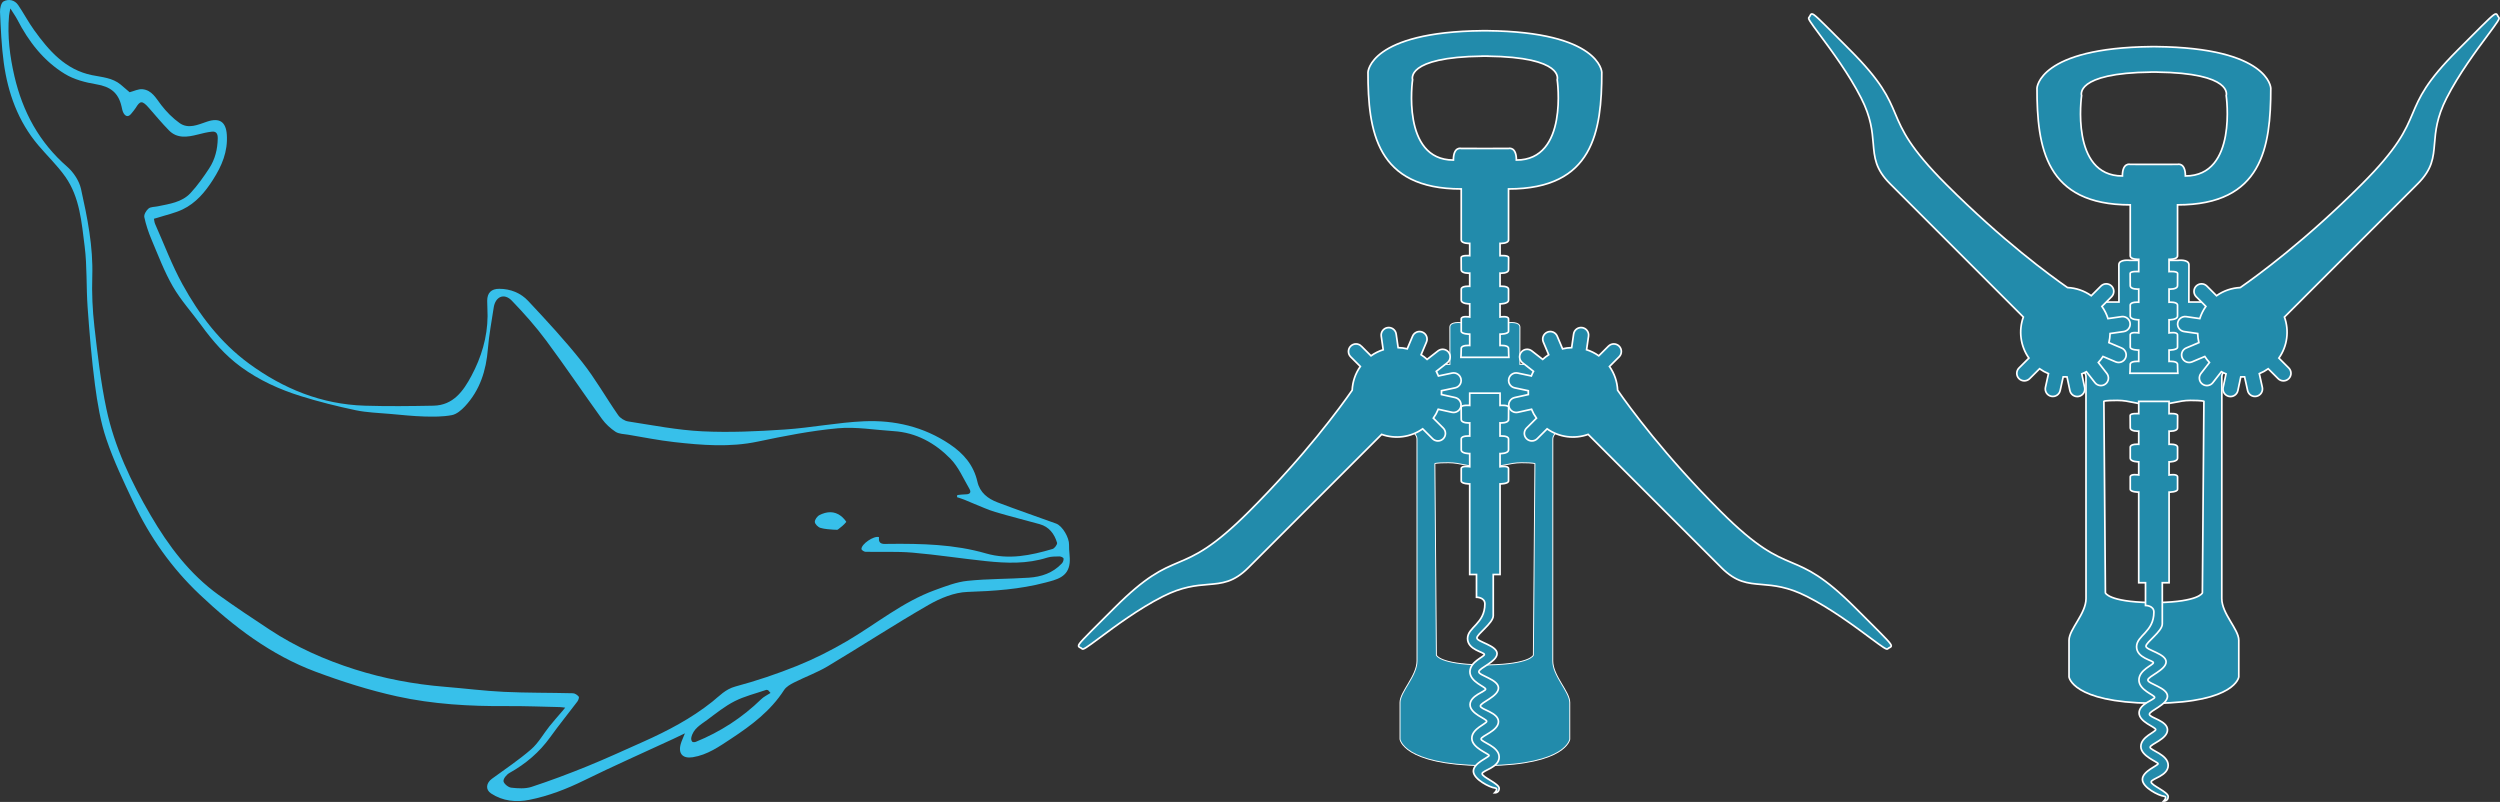
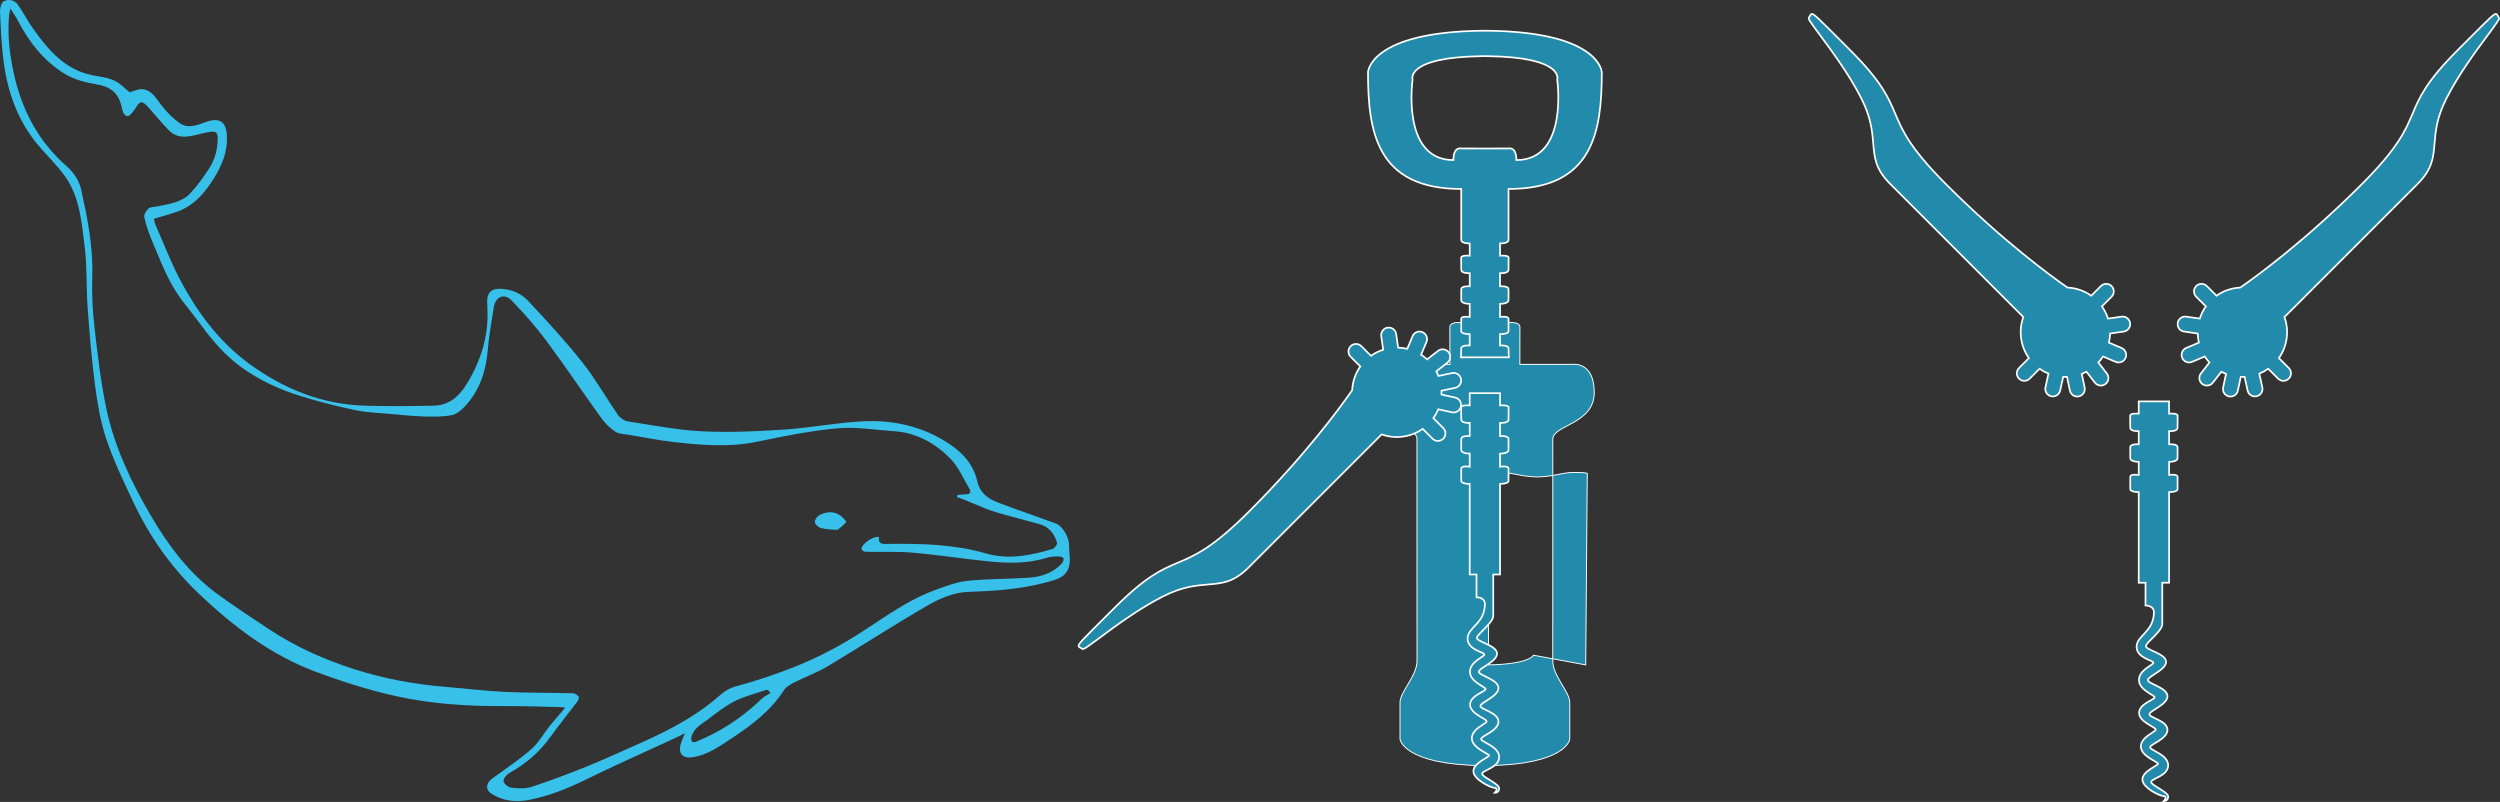
<svg xmlns="http://www.w3.org/2000/svg" id="a" data-name="Layer 1" viewBox="0 0 2937.25 942.2">
  <rect x="0" y="0" width="2937.25" height="942.2" fill="#333333" stroke="none" />
  <defs>
    <style>
      .b {
        fill: #37c0ea;
        fill-rule: evenodd;
      }

      .c {
        stroke-width: 1.11px;
      }

      .c, .d {
        fill: #228bab;
        stroke: #fff;
        stroke-miterlimit: 10;
      }

      .d {
        stroke-width: 2px;
      }
    </style>
  </defs>
  <g>
-     <path class="c" d="M1716.44,379.13s-13-1.66-13,5.26,.09,43.71,.09,43.71h-61.97s-25.45-3.87-25.45,33.2,48.69,38.04,48.69,54.64,.05,242.73,.05,260.53-19.97,36.2-19.97,48.92v43.16s3.75,29.74,96.77,30.95v.04c1,0,1.96,0,2.94-.01,.98,0,1.94,.01,2.94,.01v-.04c93.02-1.21,96.78-30.95,96.78-30.95v-43.16c0-12.73-19.97-31.12-19.97-48.92s.05-243.93,.05-260.53,48.69-17.57,48.69-54.64-25.45-33.2-25.45-33.2h-61.97s.09-36.8,.09-43.71-13-5.26-13-5.26h-56.3Zm85.12,390.65s-3.65,10.44-52.44,11.41c-.52,.04-1.05,.07-1.59,.07-1,0-1.98,0-2.94-.01-.97,0-1.94,.01-2.94,.01-.54,0-1.07-.03-1.59-.07-48.8-.97-52.44-11.41-52.44-11.41l-1.8-225.07s.83-1.04,15.84-1.04,22.21,4.86,42.93,5.29c20.71-.43,28.58-5.29,42.93-5.29s15.84,1.04,15.84,1.04l-1.8,225.07Z" />
-     <path class="d" d="M1889.78,406.69l-11.36,11.36c-4.46-3.16-9.3-5.54-14.34-7.15l2.29-15.94c.7-4.84-2.67-9.33-7.5-10.02-4.84-.7-9.33,2.66-10.02,7.5l-2.3,15.99c-3.59,.1-7.18,.56-10.7,1.4l-6.3-14.89c-1.9-4.5-7.1-6.61-11.6-4.7-4.5,1.91-6.61,7.1-4.7,11.6l6.32,14.93c-2.48,1.6-4.84,3.42-7.07,5.48l-12.82-9.98c-3.86-3-9.41-2.32-12.42,1.54-3,3.86-2.31,9.42,1.54,12.43l12.86,10.02c-.95,1.78-1.78,3.61-2.5,5.46l-15.98-3.38c-4.78-1.01-9.48,2.05-10.49,6.83-1.01,4.78,2.05,9.48,6.83,10.5l16.05,3.39c-.05,1.5-.05,3,.02,4.5l-16.02,3.53c-4.77,1.05-7.79,5.78-6.74,10.55,1.05,4.78,5.78,7.79,10.55,6.74l16.03-3.54c1.49,3.66,3.42,7.17,5.76,10.47l-11.62,11.62c-3.46,3.46-3.46,9.06,0,12.52,3.46,3.46,9.06,3.46,12.52,0l11.62-11.62c14.21,10.07,32.33,12.25,48.23,6.53l156.51,156.51c17.33,17.33,30.67,18.45,47.56,19.86,14.25,1.2,30.39,2.55,53.17,14.15,28.21,14.37,55.79,34.87,74.05,48.44,15.63,11.61,19.4,14.21,20.6,13.02,.74-.74,1.57-1.16,2.3-1.52,.57-.28,1.06-.52,1.41-.88,.33-.33,.5-.73,.5-1.18,0-2.47-5.05-7.51-29.31-31.72-3.84-3.83-8.15-8.13-12.98-12.96-37.23-37.23-55.5-44.98-74.85-53.18-19.8-8.4-40.28-17.08-83.22-60.02-66.05-66.05-106.95-122-121.11-142.41-.45-9.82-3.66-19.54-9.59-27.91l11.37-11.36c3.46-3.46,3.46-9.06,0-12.52-3.46-3.46-9.06-3.46-12.52,0Z" />
+     <path class="c" d="M1716.44,379.13s-13-1.66-13,5.26,.09,43.71,.09,43.71h-61.97s-25.45-3.87-25.45,33.2,48.69,38.04,48.69,54.64,.05,242.73,.05,260.53-19.97,36.2-19.97,48.92v43.16s3.75,29.74,96.77,30.95v.04c1,0,1.96,0,2.94-.01,.98,0,1.94,.01,2.94,.01v-.04c93.02-1.21,96.78-30.95,96.78-30.95v-43.16c0-12.73-19.97-31.12-19.97-48.92s.05-243.93,.05-260.53,48.69-17.57,48.69-54.64-25.45-33.2-25.45-33.2h-61.97s.09-36.8,.09-43.71-13-5.26-13-5.26h-56.3Zm85.12,390.65s-3.65,10.44-52.44,11.41l-1.8-225.07s.83-1.04,15.84-1.04,22.21,4.86,42.93,5.29c20.71-.43,28.58-5.29,42.93-5.29s15.84,1.04,15.84,1.04l-1.8,225.07Z" />
    <path class="d" d="M1599.41,406.69l11.37,11.36c4.46-3.16,9.3-5.54,14.34-7.15l-2.29-15.94c-.69-4.84,2.67-9.33,7.5-10.02,4.84-.7,9.33,2.66,10.03,7.5l2.3,15.99c3.6,.1,7.18,.56,10.7,1.4l6.3-14.89c1.9-4.5,7.1-6.61,11.6-4.7,4.5,1.91,6.61,7.1,4.7,11.6l-6.32,14.93c2.47,1.6,4.84,3.42,7.07,5.48l12.82-9.98c3.86-3,9.41-2.32,12.42,1.54,3.01,3.86,2.32,9.42-1.54,12.43l-12.86,10.02c.94,1.78,1.78,3.61,2.5,5.46l15.98-3.38c4.78-1.01,9.48,2.05,10.49,6.83,1.01,4.78-2.05,9.48-6.83,10.5l-16.05,3.39c.05,1.5,.05,3-.02,4.5l16.02,3.53c4.77,1.05,7.79,5.78,6.74,10.55-1.06,4.78-5.78,7.79-10.55,6.74l-16.03-3.54c-1.49,3.66-3.42,7.17-5.76,10.47l11.62,11.62c3.46,3.46,3.46,9.06,0,12.52-3.46,3.46-9.06,3.46-12.52,0l-11.62-11.62c-14.21,10.07-32.33,12.25-48.23,6.53l-156.51,156.51c-17.33,17.33-30.67,18.45-47.56,19.86-14.25,1.2-30.39,2.55-53.17,14.15-28.21,14.37-55.79,34.87-74.05,48.44-15.62,11.61-19.4,14.21-20.59,13.02-.74-.74-1.57-1.16-2.3-1.52-.57-.28-1.06-.52-1.41-.88-.33-.33-.5-.73-.5-1.18,0-2.47,5.05-7.51,29.31-31.72,3.84-3.83,8.15-8.13,12.98-12.96,37.23-37.23,55.5-44.98,74.85-53.18,19.8-8.4,40.27-17.08,83.22-60.02,66.05-66.05,106.95-122,121.11-142.41,.46-9.82,3.66-19.54,9.59-27.91l-11.36-11.36c-3.46-3.46-3.46-9.06,0-12.52,3.46-3.46,9.06-3.46,12.52,0Z" />
    <path class="d" d="M1772.38,492.74c0-4.79,.09-10.98,.09-14.11s-10.05-2.31-10.05-2.31v-14.39h-35.65v14.39s-10.05-.83-10.05,2.31,.09,9.31,.09,14.11,9.96,4.15,9.96,4.15v15.4s-9.96-.74-9.96,3.51v12.63c0,4.7,9.96,4.52,9.96,4.52v15.4s-9.96-1.66-9.96,2.3v14.39c0,3.51,9.96,3.51,9.96,3.51v106.42h7.97v26.7s9.85,0,9.85,7.81c0,23.44-20.34,27.34-20.34,40.74s19.72,15.9,19.72,18.69-16.93,8.37-16.93,20.37,18.41,17.58,18.41,20.37-18.27,7.53-18.27,18.27,19.53,16.6,19.53,19.53-17.44,8.51-17.44,19.95,20.23,18.14,20.23,20.23-18.41,8.79-18.41,18.41,19.67,19.18,24.97,19.67c5.31,.48,0,5.79,0,5.79,0,0,5.3,.2,5.3-5.3s-19.99-13.14-19.99-17.14,19.99-7,19.99-19.59-21.22-17.57-21.22-21.22,20.4-9.53,20.4-20.4-21.22-14.13-21.22-18.36,21.22-11.15,21.22-21.22-23.06-14.48-23.06-18.97,21.42-11.85,21.42-21.42-23.67-13.75-23.67-18.36,19.2-17.49,19.2-26.11v-48.45h7.97v-106.42s9.96,0,9.96-3.51v-14.39c0-3.97-9.96-2.3-9.96-2.3v-15.4s9.96,.19,9.96-4.52v-12.63c0-4.24-9.96-3.51-9.96-3.51v-15.4s9.96,.65,9.96-4.15Z" />
    <path class="d" d="M1772.38,281.77v-59.76c99.6,0,109.56-67.51,109.56-137.23,0,0-2.16-47.3-134.4-48.66v-.03c-1,0-1.96,0-2.94,.02-.98,0-1.94-.02-2.94-.02v.03c-132.25,1.36-134.4,48.66-134.4,48.66,0,69.72,9.96,137.23,109.56,137.23v59.76c0,4.61,9.96,4.24,9.96,4.24v14.39s-10.05-.83-10.05,2.3,.09,9.32,.09,14.11,9.96,4.15,9.96,4.15v15.4s-9.96-.74-9.96,3.5v12.64c0,4.7,9.96,4.52,9.96,4.52v15.4s-9.96-1.66-9.96,2.3v14.39c0,3.5,9.96,3.5,9.96,3.5v13.28s-9.96-.74-9.96,3.51-.37,10.42-.37,10.42h56.3s-.37-6.18-.37-10.42-9.96-3.51-9.96-3.51v-13.28s9.96,0,9.96-3.5v-14.39c0-3.97-9.96-2.3-9.96-2.3v-15.4s9.96,.18,9.96-4.52v-12.64c0-4.24-9.96-3.5-9.96-3.5v-15.4s9.96,.64,9.96-4.15,.09-10.98,.09-14.11-10.05-2.3-10.05-2.3v-14.39s9.96,.37,9.96-4.24Zm-24.84-107.3h0s-2.94,0-2.94,0h-2.94s0,0,0,0l-24.84-.05s-9.22-2.58-9.22,13.65c-61.6,0-47.95-94.44-47.95-94.44,0,0-9.18-26.53,82.02-27.63v-.04c1,0,1.96,0,2.94,.01,.97,0,1.94-.01,2.94-.01v.04c91.21,1.09,82.02,27.63,82.02,27.63,0,0,13.65,94.44-47.96,94.44,0-16.23-9.22-13.65-9.22-13.65l-24.84,.05Z" />
  </g>
  <g>
-     <path class="d" d="M2502.46,305.9s-13-1.66-13,5.26,.09,43.71,.09,43.71h-61.97s-25.45-3.87-25.45,33.2,48.69,38.04,48.69,54.64,.05,242.73,.05,260.53-19.97,36.2-19.97,48.92v43.16s3.75,29.74,96.78,30.94v.04c.99,0,1.96,0,2.94-.01,.98,0,1.94,.01,2.94,.01v-.04c93.02-1.21,96.78-30.94,96.78-30.94v-43.16c0-12.72-19.97-31.12-19.97-48.92s.05-243.93,.05-260.53,48.69-17.57,48.69-54.64-25.45-33.2-25.45-33.2h-61.97s.09-36.8,.09-43.71-13-5.26-13-5.26h-56.3Zm85.12,390.65s-3.65,10.44-52.44,11.41c-.52,.04-1.05,.07-1.59,.07-1,0-1.97,0-2.94-.01-.97,0-1.94,.01-2.94,.01-.54,0-1.07-.03-1.59-.07-48.8-.97-52.44-11.41-52.44-11.41l-1.8-225.07s.83-1.04,15.84-1.04,22.21,4.86,42.93,5.29c20.71-.43,28.58-5.29,42.93-5.29s15.84,1.04,15.84,1.04l-1.8,225.07Z" />
    <path class="d" d="M2580.32,348.63l11.36,11.36c-3.16,4.46-5.54,9.3-7.15,14.34l-15.94-2.29c-4.84-.69-9.33,2.67-10.02,7.5-.69,4.84,2.67,9.33,7.5,10.02l15.99,2.3c.1,3.59,.56,7.18,1.39,10.7l-14.89,6.3c-4.5,1.9-6.61,7.1-4.7,11.6,1.91,4.5,7.1,6.61,11.6,4.7l14.93-6.32c1.6,2.47,3.42,4.84,5.48,7.07l-9.98,12.82c-3,3.86-2.32,9.41,1.55,12.42,3.86,3.01,9.42,2.31,12.42-1.54l10.02-12.86c1.78,.95,3.61,1.78,5.46,2.5l-3.38,15.98c-1.01,4.78,2.05,9.48,6.83,10.49,4.78,1.01,9.48-2.05,10.49-6.83l3.39-16.05c1.5,.05,3,.05,4.5-.02l3.53,16.02c1.05,4.77,5.78,7.79,10.55,6.74,4.77-1.05,7.79-5.78,6.74-10.55l-3.54-16.03c3.65-1.49,7.17-3.42,10.48-5.76l11.62,11.62c3.46,3.46,9.06,3.46,12.52,0,3.46-3.46,3.46-9.06,0-12.52l-11.62-11.62c10.07-14.21,12.25-32.33,6.53-48.23l156.51-156.51c17.33-17.33,18.45-30.67,19.86-47.56,1.19-14.25,2.55-30.39,14.15-53.17,14.37-28.21,34.87-55.79,48.44-74.05,11.61-15.63,14.21-19.4,13.02-20.6-.74-.74-1.16-1.57-1.52-2.3-.28-.57-.52-1.06-.87-1.41-.33-.33-.73-.5-1.18-.5-2.47,0-7.51,5.05-31.72,29.31-3.83,3.84-8.13,8.15-12.96,12.98-37.23,37.23-44.98,55.5-53.18,74.85-8.4,19.8-17.08,40.28-60.02,83.22-66.05,66.05-121.99,106.95-142.41,121.11-9.83,.46-19.55,3.66-27.91,9.59l-11.36-11.36c-3.46-3.46-9.06-3.46-12.52,0-3.46,3.46-3.46,9.06,0,12.52Z" />
    <path class="d" d="M2480.9,348.63l-11.36,11.36c3.16,4.46,5.54,9.3,7.15,14.34l15.94-2.29c4.84-.69,9.33,2.67,10.02,7.5,.69,4.84-2.66,9.33-7.5,10.02l-15.99,2.3c-.1,3.59-.56,7.18-1.4,10.7l14.89,6.3c4.5,1.9,6.61,7.1,4.7,11.6-1.91,4.5-7.1,6.61-11.6,4.7l-14.93-6.32c-1.6,2.47-3.42,4.84-5.48,7.07l9.98,12.82c3,3.86,2.32,9.41-1.55,12.42-3.86,3.01-9.42,2.31-12.42-1.54l-10.02-12.86c-1.78,.95-3.61,1.78-5.46,2.5l3.38,15.98c1.01,4.78-2.05,9.48-6.83,10.49-4.78,1.01-9.48-2.05-10.49-6.83l-3.39-16.05c-1.5,.05-3,.05-4.5-.02l-3.53,16.02c-1.05,4.77-5.78,7.79-10.55,6.74-4.77-1.05-7.79-5.78-6.74-10.55l3.54-16.03c-3.65-1.49-7.17-3.42-10.47-5.76l-11.62,11.62c-3.46,3.46-9.06,3.46-12.52,0-3.46-3.46-3.46-9.06,0-12.52l11.62-11.62c-10.07-14.21-12.25-32.33-6.53-48.23l-156.51-156.51c-17.33-17.33-18.45-30.67-19.86-47.56-1.2-14.25-2.55-30.39-14.15-53.17-14.37-28.21-34.87-55.79-48.44-74.05-11.62-15.63-14.21-19.4-13.02-20.6,.74-.74,1.16-1.57,1.52-2.3,.28-.57,.52-1.06,.88-1.41,.33-.33,.73-.5,1.18-.5,2.47,0,7.51,5.05,31.72,29.31,3.83,3.84,8.13,8.15,12.96,12.98,37.23,37.23,44.98,55.5,53.18,74.85,8.4,19.8,17.08,40.28,60.02,83.22,66.05,66.05,121.99,106.95,142.4,121.11,9.83,.46,19.55,3.66,27.91,9.59l11.36-11.36c3.46-3.46,9.06-3.46,12.52,0,3.46,3.46,3.46,9.06,0,12.52Z" />
    <path class="d" d="M2558.39,502.42c0-4.79,.09-10.97,.09-14.11s-10.05-2.3-10.05-2.3v-14.39h-35.64v14.39s-10.05-.83-10.05,2.3,.09,9.32,.09,14.11,9.96,4.15,9.96,4.15v15.4s-9.96-.74-9.96,3.5v12.64c0,4.7,9.96,4.52,9.96,4.52v15.4s-9.96-1.66-9.96,2.3v14.39c0,3.5,9.96,3.5,9.96,3.5v106.42h7.97v26.7s9.85,0,9.85,7.81c0,23.44-20.34,27.34-20.34,40.74s19.72,15.9,19.72,18.69-16.93,8.37-16.93,20.37,18.42,17.58,18.42,20.37-18.27,7.53-18.27,18.28,19.53,16.6,19.53,19.53-17.44,8.51-17.44,19.95,20.23,18.14,20.23,20.23-18.41,8.79-18.41,18.42,19.66,19.18,24.97,19.67c5.31,.48,0,5.79,0,5.79,0,0,5.31,.2,5.31-5.3s-19.99-13.14-19.99-17.14,19.99-7,19.99-19.59-21.22-17.57-21.22-21.22,20.4-9.53,20.4-20.4-21.22-14.13-21.22-18.36,21.22-11.15,21.22-21.22-23.05-14.48-23.05-18.97,21.42-11.84,21.42-21.42-23.67-13.75-23.67-18.36,19.2-17.48,19.2-26.11v-48.45h7.97v-106.42s9.96,0,9.96-3.5v-14.39c0-3.97-9.96-2.3-9.96-2.3v-15.4s9.96,.19,9.96-4.52v-12.64c0-4.24-9.96-3.5-9.96-3.5v-15.4s9.96,.65,9.96-4.15Z" />
-     <path class="d" d="M2558.39,300.47v-59.76c99.6,0,109.56-67.51,109.56-137.23,0,0-2.16-47.3-134.4-48.66v-.03c-1,0-1.96,.01-2.94,.02-.98,0-1.94-.02-2.94-.02v.03c-132.25,1.36-134.4,48.66-134.4,48.66,0,69.72,9.96,137.23,109.56,137.23v59.76c0,4.61,9.96,4.24,9.96,4.24v14.39s-10.05-.83-10.05,2.31,.09,9.31,.09,14.11,9.96,4.15,9.96,4.15v15.4s-9.96-.74-9.96,3.5v12.64c0,4.7,9.96,4.52,9.96,4.52v15.4s-9.96-1.66-9.96,2.3v14.39c0,3.51,9.96,3.51,9.96,3.51v13.28s-9.96-.74-9.96,3.5-.37,10.42-.37,10.42h56.3s-.37-6.18-.37-10.42-9.96-3.5-9.96-3.5v-13.28s9.96,0,9.96-3.51v-14.39c0-3.97-9.96-2.3-9.96-2.3v-15.4s9.96,.18,9.96-4.52v-12.64c0-4.24-9.96-3.5-9.96-3.5v-15.4s9.96,.65,9.96-4.15,.09-10.97,.09-14.11-10.05-2.31-10.05-2.31v-14.39s9.96,.37,9.96-4.24Zm-24.84-107.3h0s-2.94,0-2.94,0h-2.94s0,0,0,0l-24.84-.05s-9.22-2.58-9.22,13.65c-61.6,0-47.95-94.44-47.95-94.44,0,0-9.18-26.53,82.02-27.63v-.04c1,0,1.96,0,2.94,.01,.97,0,1.94-.01,2.94-.01v.04c91.2,1.09,82.02,27.63,82.02,27.63,0,0,13.65,94.44-47.95,94.44,0-16.23-9.22-13.65-9.22-13.65l-24.84,.05Z" />
  </g>
  <path class="b" d="M664.01,831.41c-3.09-.34-4.67-.63-6.28-.66-20.77-.45-41.54-1.32-62.31-1.16-43.44,.32-86.82-2.16-129.15-11.48-32.46-7.15-64.52-17.34-95.69-29-52.23-19.53-95.98-52.75-136.17-90.81-32.67-30.93-58.27-67.14-77.45-107.7-11.56-24.46-23.35-49.01-31.98-74.55-6.91-20.45-10.53-42.3-13.38-63.81-4.01-30.24-6.44-60.72-8.66-91.15-1.74-23.94-.48-48.19-3.51-71.91-3.59-28.03-5.65-57.24-22.62-81.41-9.39-13.38-21.51-24.83-32.09-37.39C21.15,142.35,9.28,109.23,4.4,73.58,1.7,53.89,.97,33.94,.02,14.07-.17,9.85,1.33,3.2,4.18,1.64,9.99-1.48,17.17-.21,21.34,5.94c6.52,9.58,11.9,19.92,18.66,29.32,17.47,24.28,36.87,46.71,68.11,53.04,11.77,2.4,23.86,2.98,33.65,11.06,3.75,3.11,7.39,6.33,10.53,9,5.17-1.32,10.27-4.01,15.07-3.54,11.16,1.08,15.86,10.56,22.04,18.55,6.12,7.92,13.43,15.39,21.53,21.16,10.4,7.42,21.77,1.95,32.2-1.58,14.57-4.96,22.3-.08,23.35,15.25,1.37,19.87-5.86,36.76-16.31,53.07-9.21,14.41-19.95,27.21-35.44,34.68-9.18,4.43-19.45,6.57-29.24,9.74-1.29,.42-2.59,.74-4.64,1.32,.45,2.14,.55,4.22,1.35,6.02,10.56,23.75,19.71,48.29,32.2,70.99,19.82,36.02,44.49,68.48,78.22,93.21,40.51,29.66,85.27,47.79,135.8,49.4,26.94,.84,53.94,.53,80.91,0,23.2-.47,34.99-17.18,44.49-34.94,11.66-21.8,18.82-45.23,19.03-70.33,.05-5.99-.47-12.01-.45-18.02,.05-9.37,4.88-14.04,14.14-14.04,13.27,0,25.28,4.93,33.94,14.17,21.9,23.35,43.68,46.92,63.55,71.99,15.54,19.61,27.89,41.67,42.25,62.28,2.45,3.54,7.47,6.73,11.74,7.39,28.92,4.46,57.87,10.19,87.03,11.61,32.22,1.58,64.71,.05,96.96-2.11,31.14-2.08,62.07-8.34,93.21-9.69,35.76-1.53,69.85,6.33,100.41,26.79,16.47,11,28.29,24.65,32.72,44.2,2.93,12.93,12.35,19.98,23.7,24.31,22.77,8.68,45.84,16.57,68.75,24.89,7.6,2.77,15.54,16.81,15.23,24.94-.26,7.1,1.43,14.33,.71,21.32-1.74,16.73-15.36,19.61-28.45,23.06-30.08,7.97-60.64,9.95-91.68,11-15.44,.53-31.88,7.34-45.63,15.23-40.06,23.04-78.77,48.37-118.44,72.07-12.51,7.47-26.47,12.48-39.53,19.08-4.35,2.19-9.29,4.99-11.82,8.89-15.75,24.54-38.37,41.46-62.12,57.11-14.01,9.24-27.81,19.05-45.1,21.82-11.59,1.87-17.34-3.91-14.25-15.31,1-3.69,2.77-7.18,4.99-12.77-5.62,2.69-9.74,4.72-13.88,6.65-34.89,16.18-70.09,31.72-104.61,48.69-20.58,10.11-41.7,18.26-64.07,22.77-15.81,3.19-31.51,1.58-45.23-7.47-6.91-4.57-5.7-12.3,1.03-17.23,15.52-11.37,31.61-22.04,46.1-34.62,8.55-7.44,14.3-18.05,21.53-27.1,4.86-6.07,10.05-11.85,15.09-17.76,.82-.95,1.61-1.93,3.33-4.01h0l.03-.08ZM12.18,9.77c-.9,4.8-1.4,6.68-1.56,8.55-2.06,24.09,.9,47.77,6.33,71.2,9.71,41.83,29.13,77.74,62.02,106.38,7.44,6.49,14.07,16.55,16.2,26.05,7.52,33.81,14.38,67.8,13.25,102.92-.63,19.53,.26,39.29,2.48,58.72,3.72,32.41,7.36,65,14.12,96.85,9.45,44.68,29.06,85.74,52.01,125.06,21.01,35.97,45.76,68.96,79.96,93.58,19.66,14.14,39.9,27.58,60.14,40.9,30.93,20.35,64.5,35.28,99.73,46.47,34.39,10.9,69.67,17.52,105.64,20.45,23.2,1.87,46.34,4.86,69.59,5.96,26.97,1.27,53.99,.95,80.99,1.64,2.4,.05,5.23,2.03,6.86,3.96,.74,.87-.4,4.17-1.56,5.73-10.53,13.99-21.61,27.52-31.8,41.75-12.8,17.87-28.92,31.51-48,42.2-3.33,1.85-7.36,6.68-7.02,9.66,.34,2.96,5.57,7.23,9.03,7.63,7.86,.87,16.55,1.48,23.86-.92,22.14-7.26,43.99-15.49,65.61-24.28,22.14-9,43.86-19.03,65.71-28.76,28.63-12.8,56.29-27.31,80.94-46.92,8.55-6.81,15.46-14.8,27.34-18,24.65-6.62,49.01-14.8,72.68-24.36,20.14-8.13,39.74-18.05,58.48-29.03,34.36-20.16,65.37-46.13,103.37-59.9,12.38-4.49,25.07-9.47,37.97-10.82,23.96-2.51,48.21-2.11,72.28-3.72,14.67-.98,28.37-5.57,38.79-16.81,1.32-1.4,2.27-4.01,1.93-5.78-.24-1.13-3.17-2.43-4.88-2.4-4.8,.08-9.87,0-14.36,1.43-23.59,7.55-47.63,6.62-71.67,4.12-28.9-3.01-57.64-7.52-86.58-10-18.31-1.58-36.87-.55-55.29-.98-1.64-.05-4.59-2.08-4.64-3.27-.24-5.73,14.54-15.89,20.56-13.99-1.06,9.63,5.99,7.97,11.88,7.94,38.34-.34,76.64,.45,113.82,11.22,26.84,7.76,52.62,2.35,78.27-5.23,2.4-.71,5.83-5.46,5.28-7.28-3.14-10.4-9.26-18.74-20.4-21.85-17.36-4.83-34.89-9.16-52.15-14.3-8.5-2.51-16.6-6.33-24.86-9.61-3.91-1.56-7.73-3.33-11.64-4.88-2.8-1.11-5.7-1.98-8.55-2.96,.13-.82,.24-1.64,.37-2.45,3.4-.32,6.81-.9,10.21-.87,4.8,.03,6.31-2.53,4.17-6.18-7.2-12.27-12.98-26.1-22.72-35.94-17.97-18.18-40.03-30.48-66.58-32.12-21.82-1.35-43.89-5.3-65.39-3.35-31.59,2.9-62.99,9.08-94.11,15.65-32.88,6.94-65.5,4.25-98.2,.58-18.1-2.03-36.02-5.65-54.02-8.66-5.04-.84-10.85-.82-14.86-3.43-6.04-3.96-11.69-9.21-15.94-15.04-22.04-30.51-43.02-61.78-65.45-91.97-12.32-16.6-26.15-32.2-40.51-47.08-9.03-9.34-19.34-4.78-21.27,8.18-2.43,16.15-5.54,32.25-6.83,48.48-2.03,25.49-9.32,48.61-26.97,67.53-4.17,4.49-9.82,9.29-15.46,10.34-10.56,1.98-21.64,1.9-32.46,1.58-13.33-.4-26.6-1.85-39.9-3.03-13.51-1.21-27.26-1.56-40.48-4.33-21.8-4.59-43.52-10-64.76-16.65-24.91-7.81-48.69-18.6-69.96-34.12-18.53-13.51-33.33-30.56-46.74-48.98-11.11-15.25-24.01-29.4-33.38-45.63-10.05-17.39-17.18-36.5-25.07-55.1-3.59-8.5-6.57-17.39-8.47-26.39-.63-3.01,2.24-7.86,4.96-10.11,2.53-2.08,6.99-1.79,10.61-2.56,13.83-2.88,28.45-4.67,38.61-15.52,8.26-8.84,15.33-18.95,22.01-29.08,6.94-10.58,9.92-22.62,10.08-35.39,.05-5.15-1.64-8.34-6.83-7.78-5.7,.61-11.32,2.03-16.92,3.46-12.01,3.03-23.99,4.91-33.73-5.09-8.05-8.29-15.52-17.15-23.09-25.89-8.5-9.84-10.74-8.58-15.81-.37-1.48,2.4-3.46,4.51-5.2,6.73-3.27,4.17-6.57,3.64-9.03-.53-1.4-2.38-1.82-5.36-2.48-8.13-3.77-16.23-13.27-23.09-29.69-25.84-12.61-2.11-25.94-5.54-36.73-12.09-25.15-15.28-42.73-38.16-56.16-64.23-1.87-3.59-4.3-6.91-7.97-12.72h0v-.18ZM905.26,814.1c-.92-1.06-1.87-2.14-2.8-3.19-.79-.13-1.69-.55-2.35-.32-12.4,4.25-25.36,7.39-36.95,13.25-11.51,5.83-21.8,14.2-32.27,21.96-7.65,5.67-16.73,10.45-18.74,21.16-.26,1.43,.21,3.56,1.19,4.49,.77,.74,3.01,.61,4.28,.08,28.82-11.74,54.47-28.37,76.79-50.11,3.09-2.98,7.23-4.88,10.87-7.28h0l-.03-.03Z" />
  <path class="b" d="M978.55,622.27c-3.48-.42-9.32-.45-14.65-2.08-2.8-.84-6.44-4.46-6.57-6.97-.13-2.67,2.85-6.73,5.54-8.08,8.39-4.25,17.26-5.01,25.28,1.16,2.51,1.93,6.44,6.52,6.07,6.99-2.72,3.4-6.25,6.2-9.76,8.87-.79,.61-2.45,.11-5.88,.11h-.03Z" />
</svg>